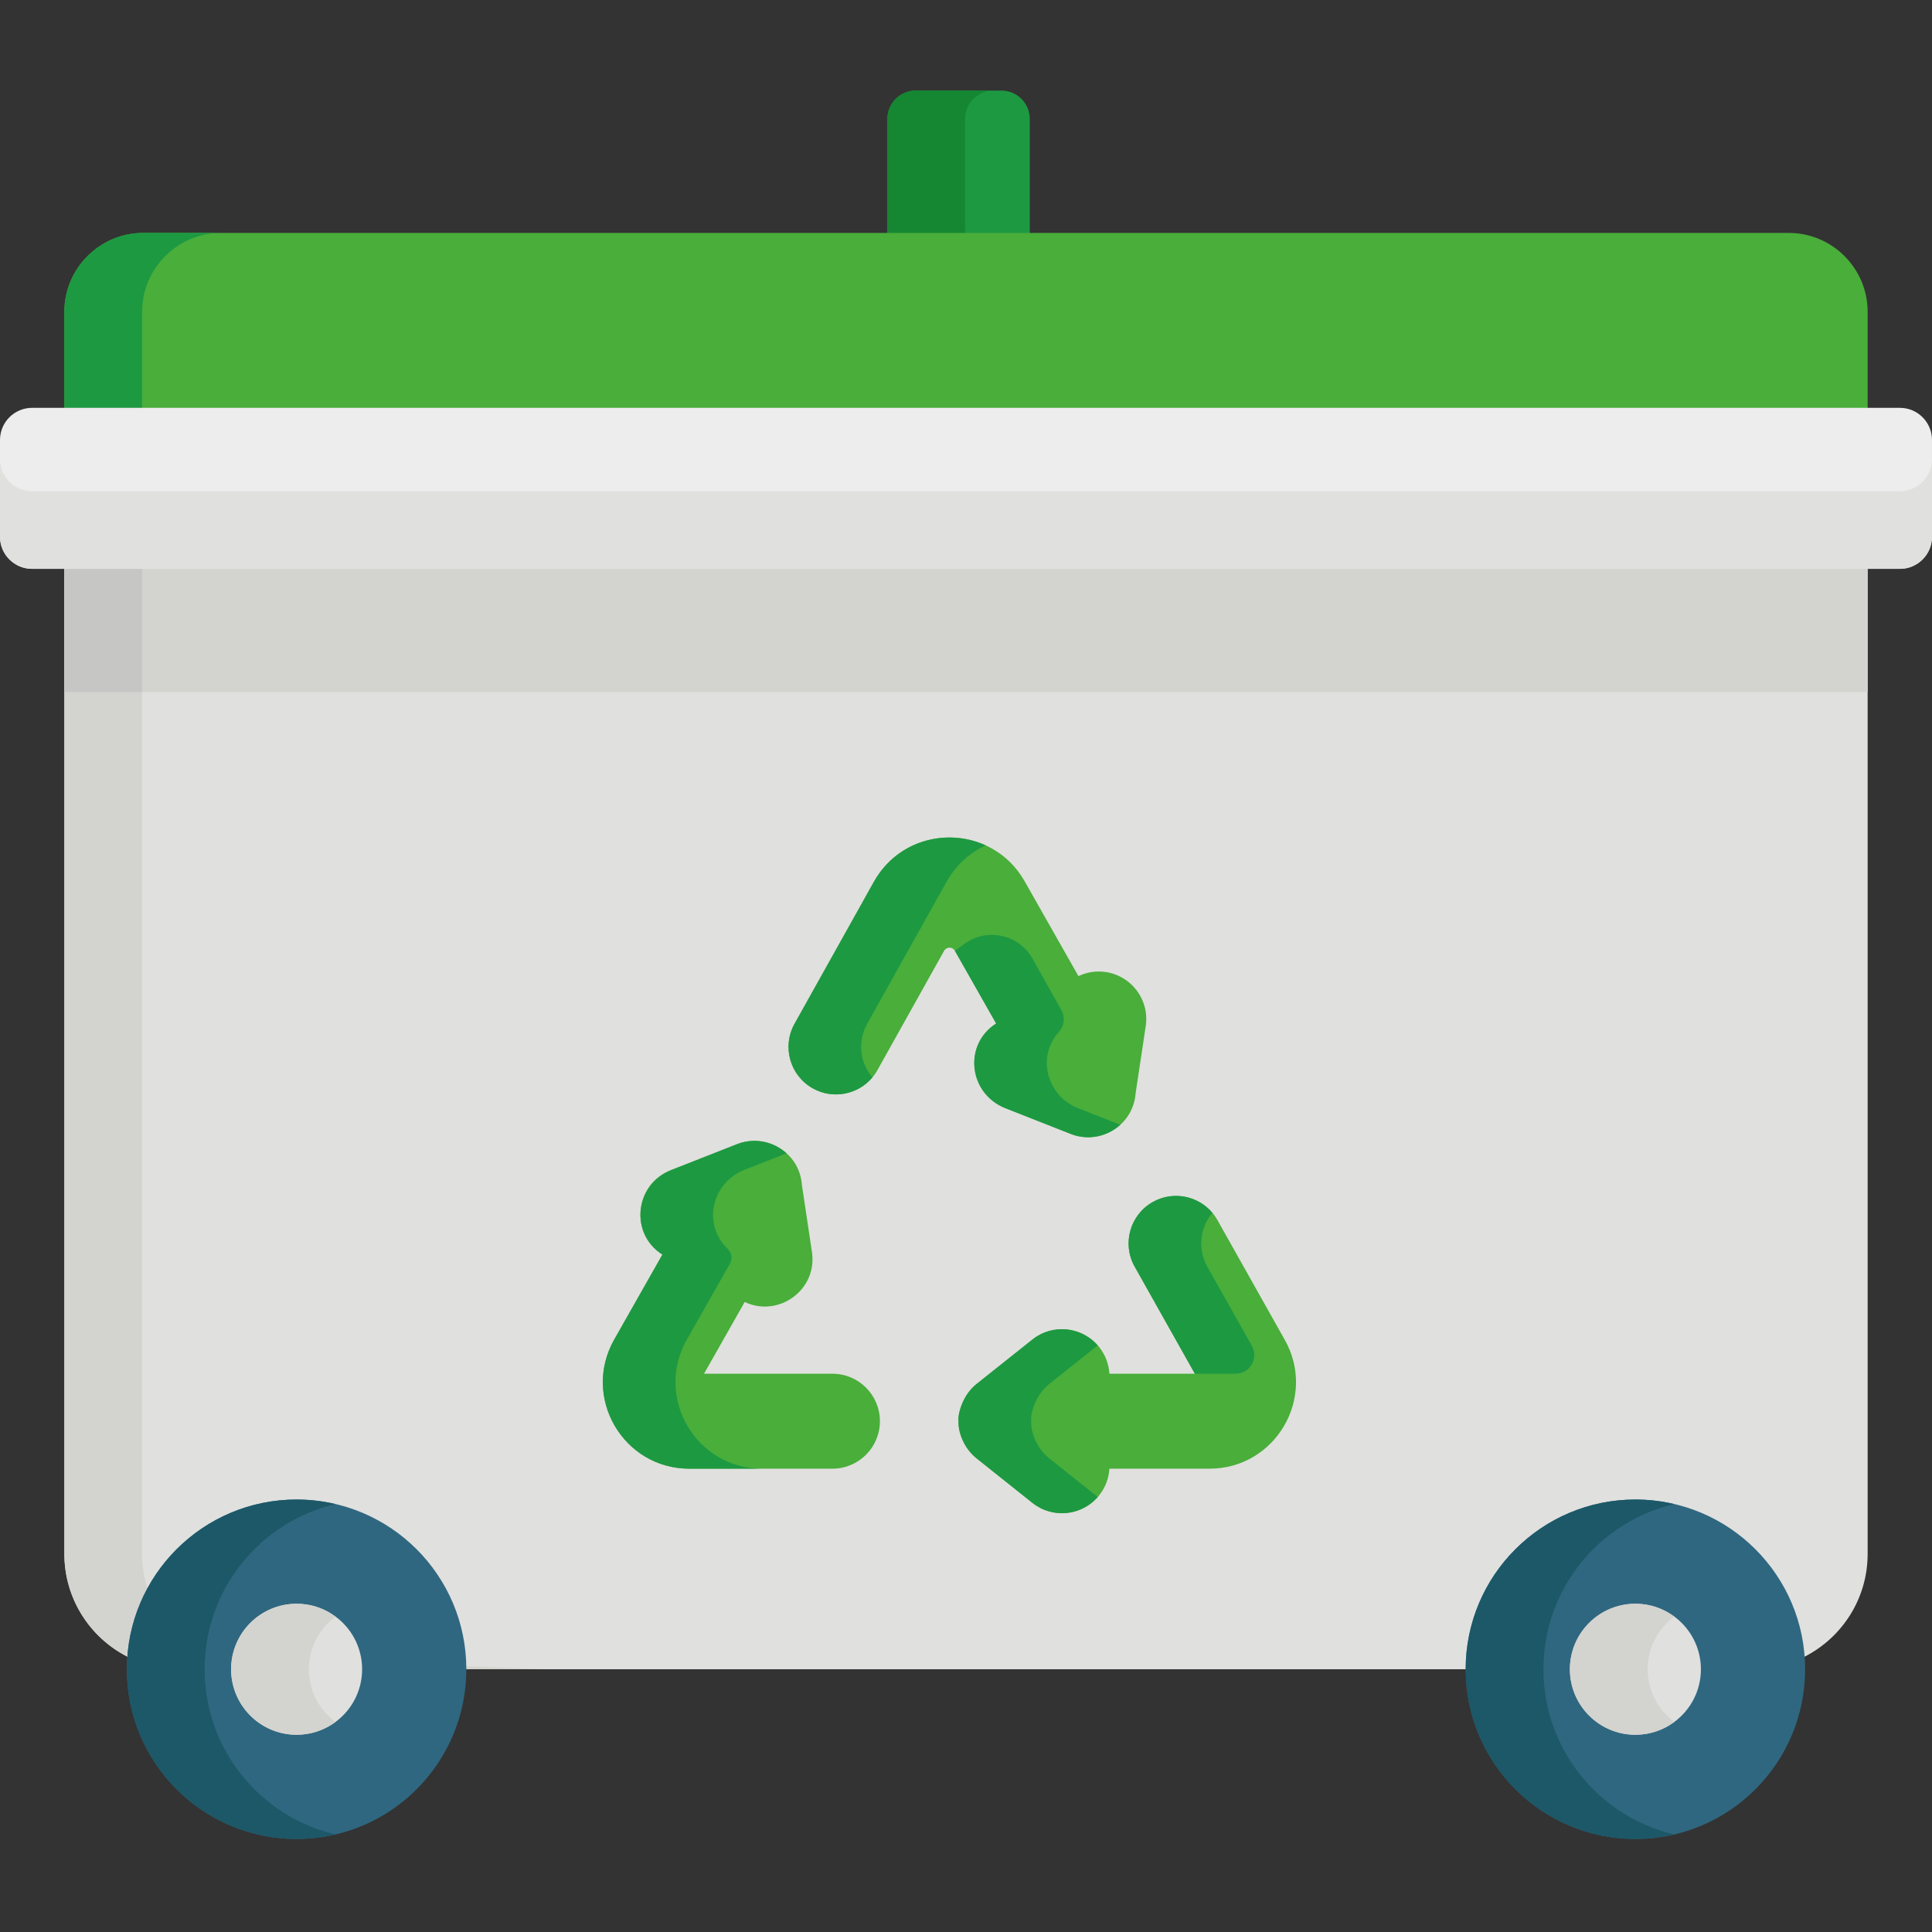
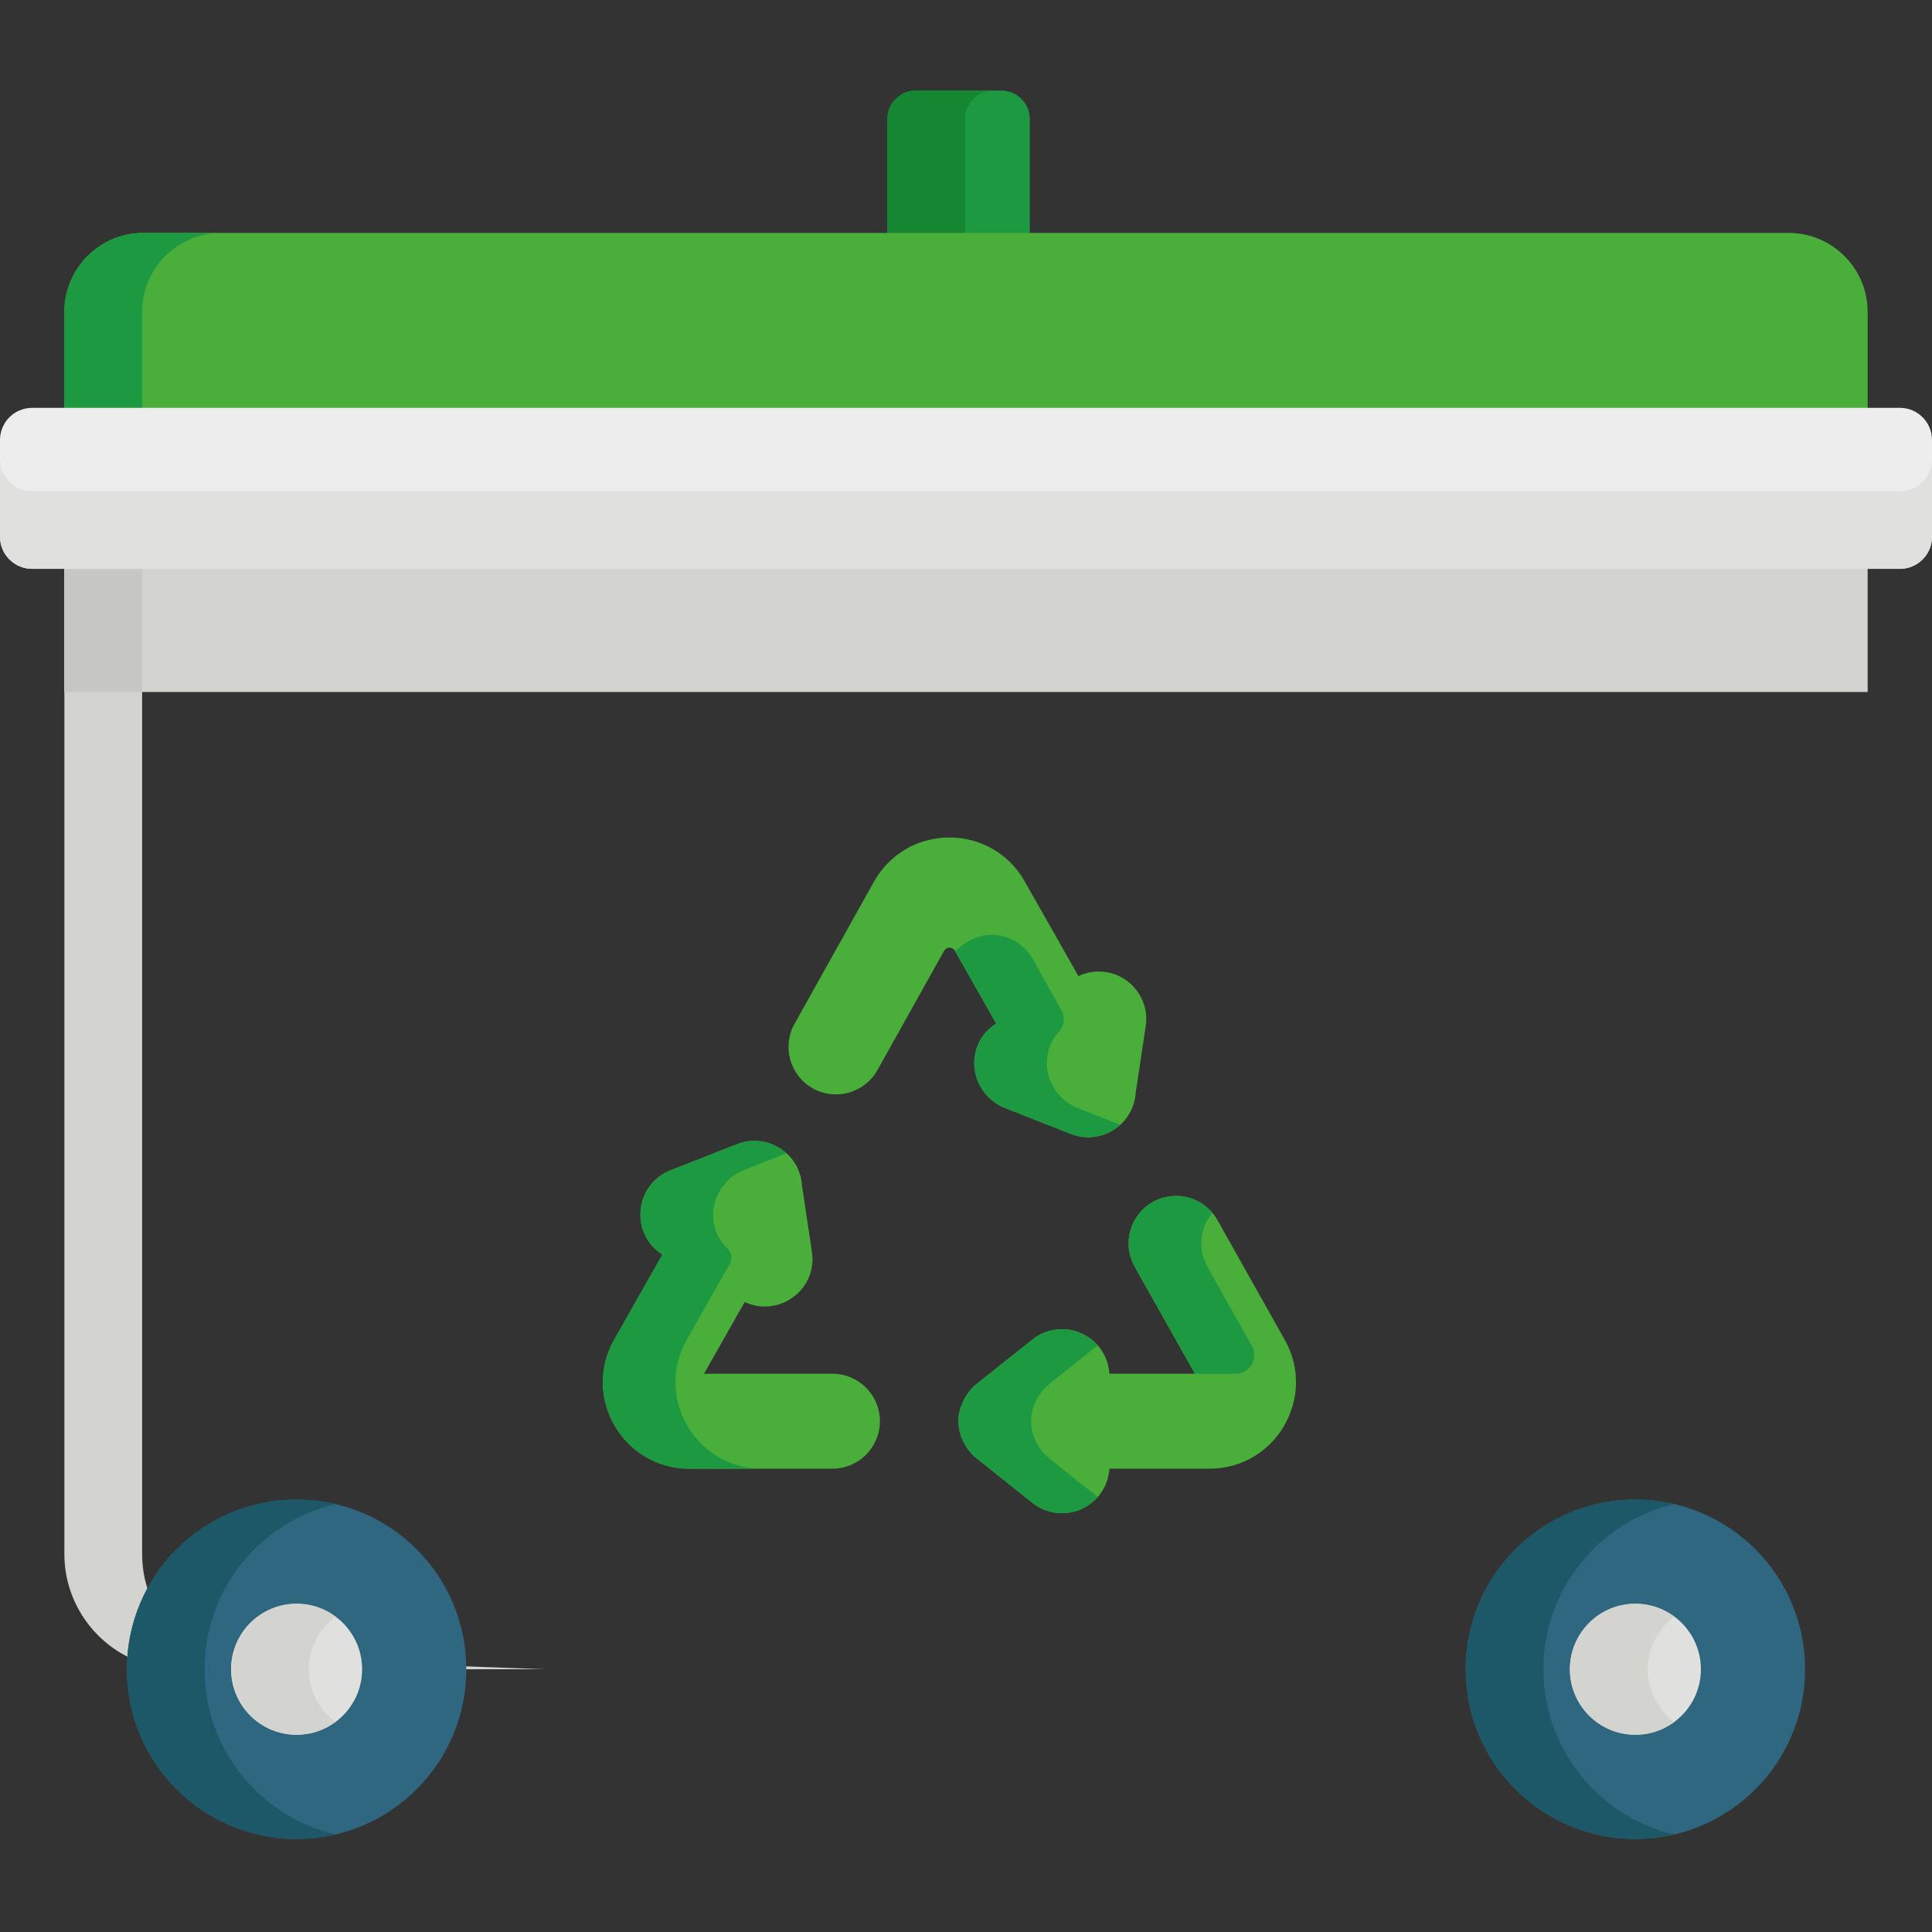
<svg xmlns="http://www.w3.org/2000/svg" viewBox="0 -24 512.002 512">
  <rect x="0" y="-24" width="512.002" height="512" fill="#333333" stroke="none" />
  <path d="m265.375 0h-22.68c-4.16 0-7.531 3.371-7.531 7.531v33.285h37.742v-33.285c0-4.16-3.371-7.531-7.531-7.531zm0 0" fill="#1d9942" />
  <path d="m263.301 0h-20.605c-4.16 0-7.531 3.371-7.531 7.531v33.285h20.605v-33.285c0-4.16 3.371-7.531 7.531-7.531zm0 0" fill="#158732" />
  <path d="m474.066 37.727c-18.664 0-416.273 0-436.129 0-11.484 0-20.879 9.395-20.879 20.879v27.539h477.887v-27.539c0-11.484-9.398-20.879-20.879-20.879zm0 0" fill="#49ae3a" />
  <path d="m58.543 37.727c-11.07 0-18.328 0-20.605 0-11.484 0-20.879 9.395-20.879 20.879v27.539h20.605v-27.539c0-11.484 9.395-20.879 20.879-20.879zm0 0" fill="#1d9942" />
-   <path d="m17.059 123.66v264.133c0 11.891 6.793 22.188 16.703 27.246l89.82 3.332h264.84l89.82-3.332c9.91-5.059 16.703-15.355 16.703-27.246v-264.133zm0 0" fill="#e0e0de" />
  <path d="m37.664 387.793v-264.133h-20.605v264.133c0 11.891 6.793 22.188 16.703 27.246l89.82 3.332h20.605l-89.82-3.332c-9.914-5.059-16.703-15.355-16.703-27.246zm0 0" fill="#d3d3cf" />
  <path d="m17.059 123.66h477.887v35.73h-477.887zm0 0" fill="#d3d3cf" />
  <path d="m17.059 123.66h20.605v35.73h-20.605zm0 0" fill="#c6c6c4" />
  <path d="m78.605 373.395c-24.844 0-44.98 20.137-44.98 44.977s20.137 44.977 44.98 44.977c24.84 0 44.977-20.137 44.977-44.977s-20.137-44.977-44.977-44.977zm0 0" fill="#2f6780" />
  <path d="m95.965 418.371c0 9.586-7.773 17.359-17.359 17.359-9.586 0-17.359-7.773-17.359-17.359 0-9.586 7.773-17.359 17.359-17.359 9.586 0 17.359 7.773 17.359 17.359zm0 0" fill="#e0e0de" />
  <path d="m54.23 418.371c0-21.293 14.805-39.117 34.676-43.777-3.309-.777-6.754-1.203-10.301-1.203-24.84 0-44.977 20.141-44.977 44.98s20.137 44.977 44.977 44.977c3.547 0 6.992-.422 10.301-1.199-19.871-4.66-34.676-22.484-34.676-43.777zm0 0" fill="#1c5868" />
  <path d="m81.852 418.371c0-5.723 2.781-10.785 7.055-13.945-2.883-2.137-6.438-3.414-10.301-3.414-9.586 0-17.359 7.773-17.359 17.359 0 9.586 7.773 17.359 17.359 17.359 3.863 0 7.418-1.277 10.301-3.41-4.273-3.164-7.055-8.227-7.055-13.949zm0 0" fill="#d3d3cf" />
  <path d="m503.488 84.082c-23.215 0-471.602 0-494.973 0-4.703 0-8.516 3.812-8.516 8.516v25.637c0 4.703 3.812 8.516 8.516 8.516h494.973c4.699 0 8.512-3.812 8.512-8.516v-25.637c0-4.703-3.812-8.516-8.512-8.516zm0 0" fill="#ededed" />
  <path d="m503.488 106.188c-23.148 0-471.527 0-494.973 0-4.703 0-8.516-3.809-8.516-8.512v20.559c0 4.703 3.812 8.516 8.516 8.516h494.973c4.703 0 8.516-3.812 8.516-8.516v-20.559c-.004 4.703-3.816 8.512-8.516 8.512zm0 0" fill="#e0e0de" />
  <path d="m220.602 340.051h-34.027l10.781-19.012c8.949 4.238 19.32-3.195 17.82-13.234l-2.652-17.727c-.594-8.645-9.402-13.926-17.195-10.863l-17.645 6.934c-9.57 3.758-10.82 16.828-2.133 22.328l-12.777 22.527c-8.66 15.266 2.352 34.211 19.926 34.211h37.902c6.949 0 12.586-5.633 12.586-12.582 0-6.949-5.637-12.582-12.586-12.582zm0 0" fill="#49ae3a" />
  <path d="m340.461 331.047-17.82-31.703c-3.406-6.059-11.082-8.207-17.133-4.801-6.059 3.406-8.211 11.074-4.805 17.133l15.953 28.375h-22.652c-.152-2.488-1.035-4.957-2.703-7.055-4.328-5.438-12.246-6.34-17.684-2.012l-14.82 11.793c-4.113 3.277-5.059 8.805-4.75 9.848-.211 2.395 1.121 6.941 4.73 9.832l.012.008 14.824 11.816c5.43 4.324 13.348 3.438 17.68-2 1.676-2.102 2.559-4.57 2.711-7.062h26.508c17.594 0 28.57-18.98 19.949-34.172zm0 0" fill="#49ae3a" />
  <path d="m293.059 233.605c-2.566-.387-5.074.035-7.262 1.074l-14.266-25.148c-8.727-15.383-31.043-15.531-39.891.07l-21.074 37.707c-3.391 6.066-1.223 13.734 4.844 17.125 6.062 3.387 13.73 1.223 17.121-4.844l17.668-31.609c.625-1.117 2.23-1.121 2.863-.008l10.934 19.273c-8.781 5.574-7.305 18.598 2.473 22.445l17.289 6.809c7.883 3.102 16.621-2.285 17.207-10.863l2.668-17.715c1.031-6.875-3.703-13.281-10.574-14.316zm0 0" fill="#49ae3a" />
  <g fill="#1d9942">
    <path d="m182.023 331.004 11.383-20.066c.734-1.297.535-2.949-.547-3.973-6.84-6.477-4.223-17.559 4.414-20.949l11.152-4.379c-3.414-3.082-8.434-4.254-13.098-2.418l-17.301 6.797c-9.766 3.836-11.309 16.871-2.473 22.461l-12.781 22.527c-8.66 15.27 2.355 34.215 19.93 34.215h19.246c-17.574 0-28.586-18.945-19.926-34.215zm0 0" />
    <path d="m331.758 332.676-11.809-21c-2.641-4.699-1.926-10.363 1.348-14.258-3.812-4.547-10.438-5.891-15.793-2.875-6.059 3.402-8.207 11.074-4.801 17.133l15.949 28.375h10.789c3.789 0 6.172-4.074 4.316-7.375zm0 0" />
    <path d="m278.035 362.465-.012-.008c-3.609-2.891-4.941-7.438-4.727-9.832-.312-1.043.633-6.57 4.746-9.848l12.859-10.23c-4.398-5.023-12.004-5.766-17.285-1.562l-14.824 11.793c-4.109 3.277-5.055 8.805-4.746 9.848-.211 2.395 1.121 6.941 4.73 9.832l.008.008 14.824 11.816c5.277 4.203 12.891 3.473 17.297-1.559zm0 0" />
-     <path d="m229.812 247.309 21.078-37.707c2.543-4.488 6.207-7.668 10.34-9.562-10.184-4.656-23.297-1.535-29.59 9.562l-21.074 37.707c-3.391 6.066-1.223 13.734 4.844 17.125 5.355 2.992 11.961 1.645 15.766-2.891-3.27-3.891-3.988-9.535-1.363-14.234zm0 0" />
    <path d="m285.715 269.691c-8.246-3.246-11.121-13.625-5.043-20.289 1.41-1.547 1.633-3.832.613-5.66l-7.629-13.648c-3.617-6.477-12.082-8.328-18.074-3.961l-2.523 1.84 10.934 19.273c-8.781 5.578-7.305 18.598 2.473 22.449l17.293 6.809c4.707 1.852 9.711.66 13.109-2.418zm0 0" />
  </g>
  <path d="m433.398 373.395c-24.84 0-44.977 20.137-44.977 44.977s20.137 44.977 44.977 44.977c24.84 0 44.977-20.137 44.977-44.977s-20.137-44.977-44.977-44.977zm0 0" fill="#2f6780" />
  <path d="m450.758 418.371c0 9.586-7.773 17.359-17.359 17.359-9.586 0-17.359-7.773-17.359-17.359 0-9.586 7.773-17.359 17.359-17.359 9.586 0 17.359 7.773 17.359 17.359zm0 0" fill="#e0e0de" />
  <path d="m409.023 418.371c0-21.293 14.805-39.117 34.676-43.777-3.309-.777-6.754-1.203-10.301-1.203-24.84 0-44.977 20.141-44.977 44.98s20.137 44.977 44.977 44.977c3.547 0 6.992-.422 10.301-1.199-19.871-4.66-34.676-22.484-34.676-43.777zm0 0" fill="#1c5868" />
  <path d="m436.645 418.371c0-5.723 2.785-10.785 7.055-13.945-2.883-2.137-6.438-3.414-10.301-3.414-9.586 0-17.359 7.773-17.359 17.359 0 9.586 7.773 17.359 17.359 17.359 3.863 0 7.418-1.277 10.301-3.41-4.273-3.164-7.055-8.227-7.055-13.949zm0 0" fill="#d3d3cf" />
</svg>